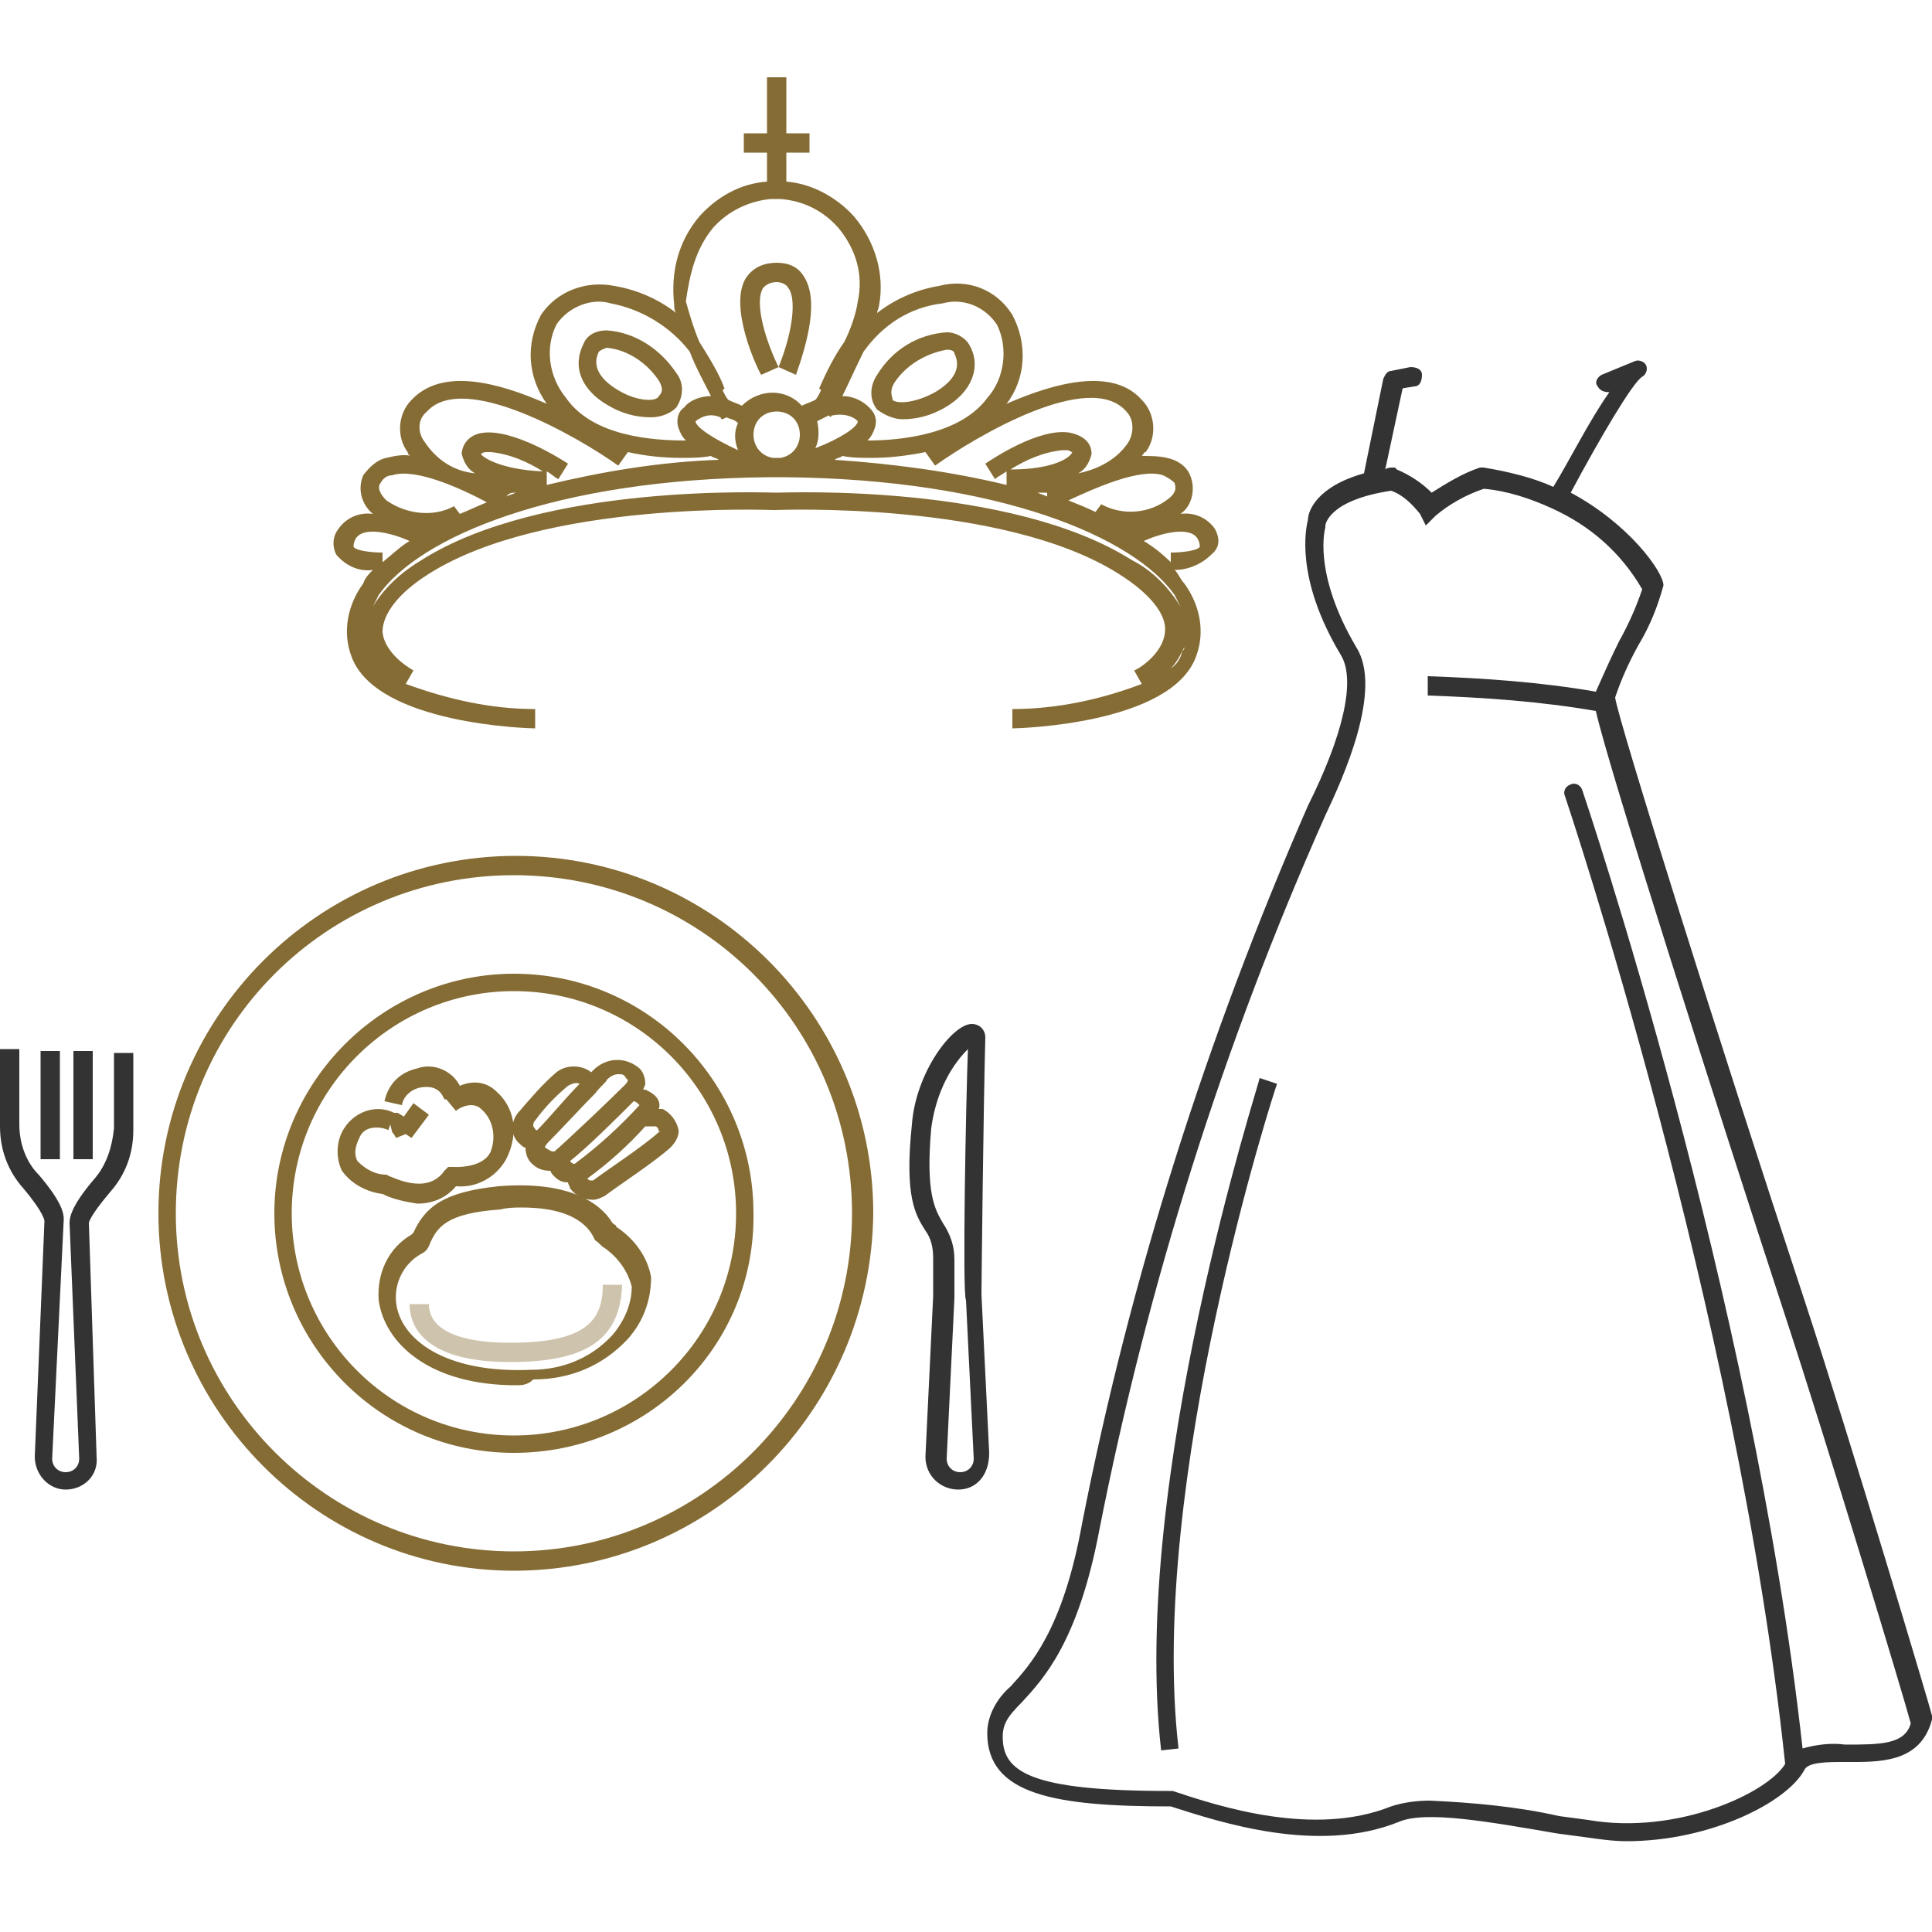
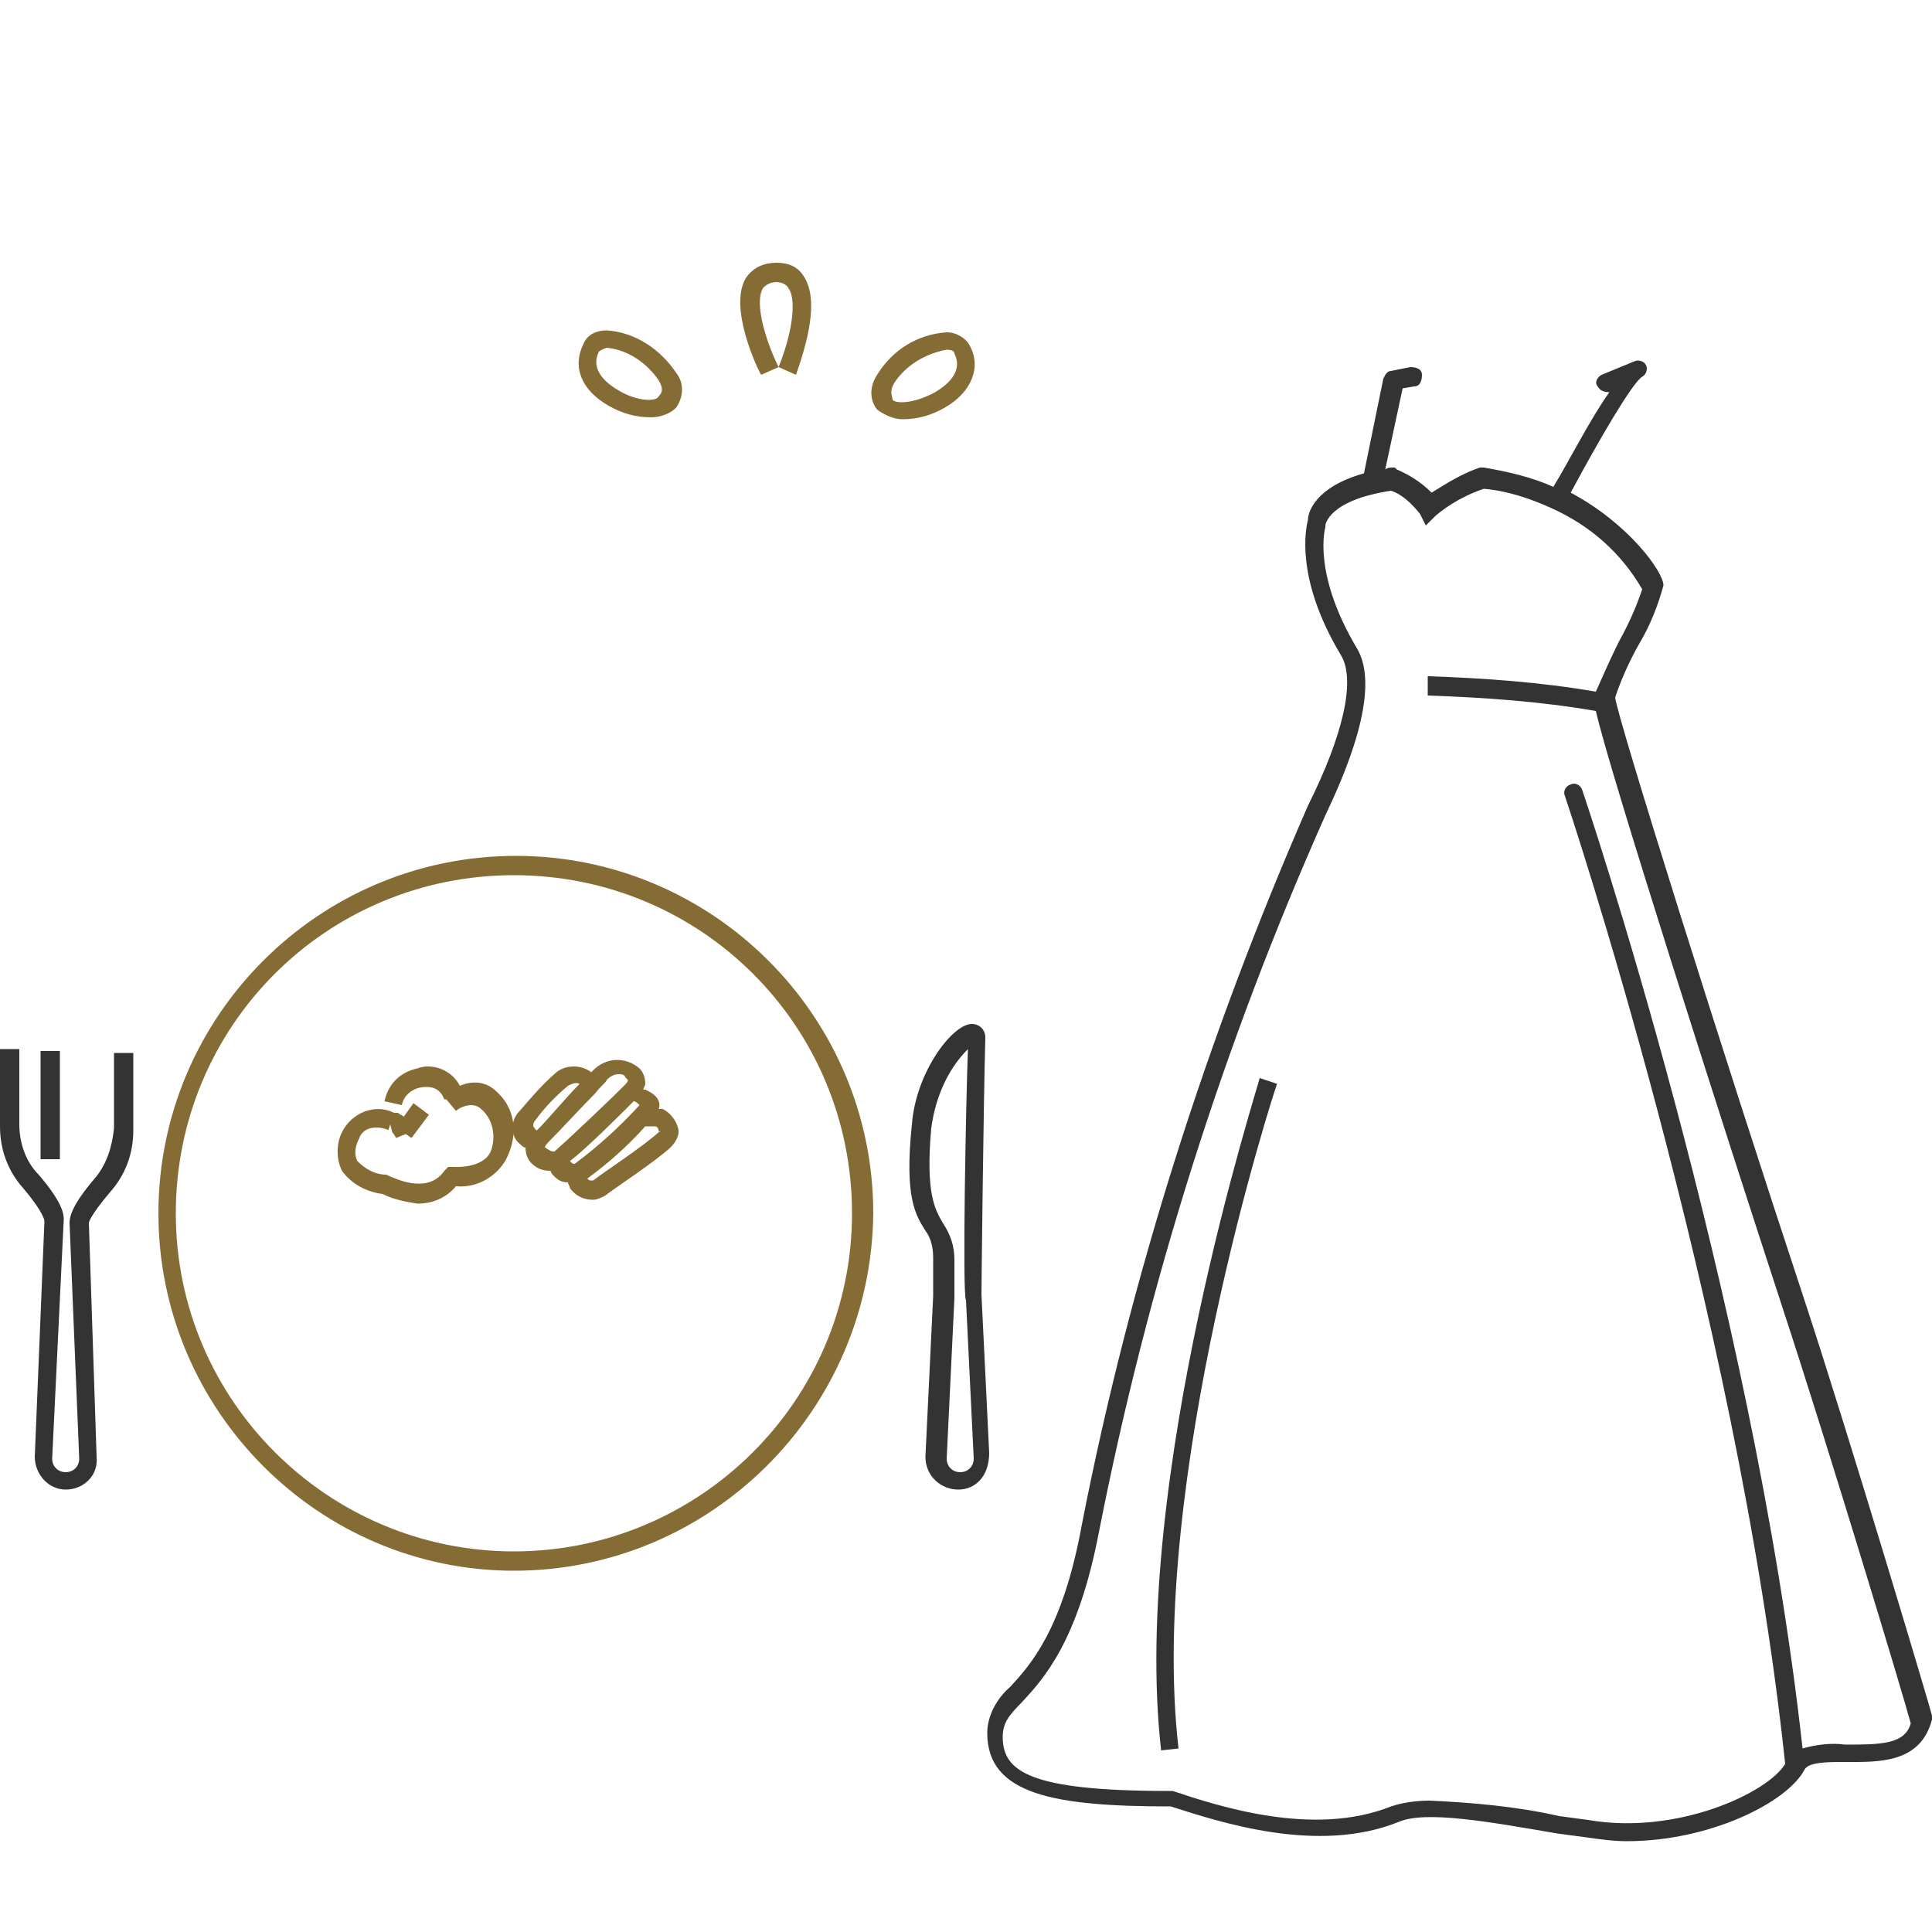
<svg xmlns="http://www.w3.org/2000/svg" viewBox="0 0 100 100" style="enable-background:new 0 0 100 100;" xml:space="preserve">
  <path fill="#333" d="M49.6,77.1c-0.9,0-1.7-0.7-1.7-1.7l0.4-8.3c0-0.2,0-0.6,0-1c0-0.4,0-0.8,0-1c0-0.5-0.1-1-0.4-1.4c-0.5-0.8-1.1-1.7-0.7-5.5l0,0c0.2-2.7,2.1-5.2,3.1-5.2h0c0.4,0,0.7,0.3,0.7,0.7c0,0,0,0,0,0c-0.1,3.6-0.2,13-0.2,13.3c0.1,2.1,0.4,8.2,0.4,8.2C51.2,76.4,50.5,77.1,49.6,77.1C49.6,77.1,49.6,77.1,49.6,77.1L49.6,77.1z M50.1,54.3c-1.1,1.1-1.7,2.6-1.9,4.1l0,0c-0.3,3.4,0.2,4.2,0.6,4.9c0.4,0.6,0.6,1.2,0.6,1.9c0,0.2,0,0.6,0,1c0,0.4,0,0.8,0,1l-0.4,8.3c0,0.4,0.3,0.7,0.7,0.7c0.4,0,0.7-0.3,0.7-0.7c0,0-0.3-6.2-0.4-8.2C49.8,67,50,56.9,50.1,54.3L50.1,54.3z" />
  <path fill="#333" d="M3.4,77.1L3.4,77.1V77V77.1c-0.9,0-1.6-0.8-1.6-1.7l0.5-12.2c0,0,0-0.4-1.1-1.7c-0.8-0.9-1.2-2-1.2-3.2c0-0.8,0-1.7,0-2.3c0-0.1,0-1.7,0-1.7h1c0,0,0,1.7,0,1.7c0,0.6,0,1.5,0,2.2c0,0.9,0.3,1.9,1,2.6c1.2,1.4,1.3,2,1.3,2.3L2.7,75.5c0,0.4,0.3,0.7,0.7,0.7c0.4,0,0.7-0.3,0.7-0.7L3.6,63.3c0-0.3,0.1-0.9,1.3-2.3c0.6-0.7,0.9-1.6,1-2.6c0-0.8,0-1.6,0-2.2c0-0.1,0-1.7,0-1.7h1c0,0,0,1.6,0,1.7c0,0.6,0,1.5,0,2.3c0,1.2-0.4,2.3-1.2,3.2c-1.1,1.3-1.1,1.6-1.1,1.6L5,75.4C5.1,76.4,4.3,77.1,3.4,77.1L3.4,77.1L3.4,77.1z" />
  <rect fill="#333" x="2.1" y="54.4" width="1" height="5.6" />
-   <rect fill="#333" x="3.8" y="54.4" width="1" height="5.6" />
  <path fill="#856C34" d="M26.6,81.3C16.5,81.3,8.2,73,8.2,62.8s8.3-18.5,18.5-18.5c10.2,0,18.5,8.3,18.5,18.5C45.1,73,36.8,81.3,26.6,81.3z M26.6,45.3c-9.7,0-17.5,7.8-17.5,17.5S17,80.3,26.6,80.3s17.5-7.8,17.5-17.5l0,0C44.1,53.1,36.3,45.3,26.6,45.3L26.6,45.3z" />
-   <path fill="#856C34" d="M26.6,75.2c-6.9,0-12.4-5.6-12.4-12.4s5.6-12.4,12.4-12.4c6.9,0,12.4,5.6,12.4,12.4C39.1,69.7,33.5,75.2,26.6,75.2z M26.6,51.3c-6.3,0-11.5,5.1-11.5,11.5c0,6.3,5.1,11.5,11.5,11.5c6.3,0,11.5-5.1,11.5-11.5c0,0,0,0,0,0C38.1,56.5,33,51.3,26.6,51.3L26.6,51.3z" />
-   <path fill="#856C34" d="M26.7,71.7c-4.5,0-6.8-2.2-7.1-4.4c-0.1-1.4,0.5-2.7,1.7-3.4l0.1-0.1c0.6-1.3,1.5-2.1,4.4-2.4c3.7-0.3,5.3,0.9,5.9,1.9c0.1,0.1,0.2,0.1,0.2,0.2c0.9,0.6,1.6,1.5,1.8,2.6c0,1.2-0.4,2.3-1.2,3.2c-1.3,1.4-3,2.1-4.9,2.1C27.3,71.7,27,71.7,26.7,71.7L26.7,71.7z M27,62.5c-0.3,0-0.7,0-1.1,0.1c-2.8,0.2-3.3,0.9-3.7,1.9c-0.1,0.2-0.2,0.3-0.4,0.4c-0.9,0.5-1.4,1.5-1.3,2.5c0.2,1.9,2.5,3.7,7,3.5c1.6,0,3.1-0.6,4.2-1.8c0.6-0.7,1-1.6,1-2.5c-0.2-0.8-0.7-1.5-1.4-2c-0.2-0.1-0.3-0.3-0.5-0.4l0,0C30.3,63,28.9,62.5,27,62.5L27,62.5z" />
-   <path fill="#856C34" style="opacity: .4" d="M26.4,70.5c-4.5,0-5.2-1.9-5.2-3h1c0,1.3,1.5,2,4.2,2c4,0,4.8-1.2,4.8-3h1C32.1,69.3,30.4,70.5,26.4,70.5z" />
  <path fill="#856C34" d="M25.7,56.5c-0.5-0.5-1.2-0.6-1.9-0.3c-0.4-0.8-1.4-1.2-2.2-0.9c-0.9,0.2-1.5,0.8-1.7,1.7l0.9,0.2c0.1-0.5,0.5-0.8,0.9-0.9c1-0.2,1.2,0.4,1.3,0.6l0.1,0l0.5,0.6c0.2-0.2,0.9-0.5,1.3-0.1c0.6,0.5,0.8,1.4,0.5,2.2c-0.4,0.9-1.9,0.8-1.9,0.8l-0.3,0l-0.2,0.2c-0.9,1.3-2.7,0.3-2.8,0.3l-0.2-0.1c-0.6,0-1.1-0.3-1.5-0.7c-0.2-0.4-0.1-0.8,0.1-1.2c0.3-0.8,1.4-0.5,1.5-0.4l0.1-0.3l0.1,0.4c0,0,0.1,0.1,0.2,0.3l0.5-0.2l0.3,0.2l0.9-1.2l-0.8-0.6l-0.5,0.7c-0.1-0.1-0.2-0.1-0.3-0.2c-0.1,0-0.1,0-0.2,0l0,0c-1-0.5-2.2,0-2.7,1c-0.3,0.6-0.3,1.4,0,2c0.5,0.7,1.3,1.1,2.1,1.2c0.6,0.3,1.2,0.4,1.8,0.5c0.8,0,1.5-0.3,2-0.9c1.1,0.1,2.1-0.5,2.6-1.4C26.9,58.6,26.6,57.3,25.7,56.5L25.7,56.5z" />
  <path fill="#856C34" d="M35.1,58.4c-0.1-0.4-0.4-0.8-0.8-1c-0.1,0-0.1,0-0.2,0c0.1-0.3,0-0.7-0.7-1c0,0-0.1,0-0.1,0c0-0.1,0.1-0.2,0.1-0.3c0-0.3-0.1-0.6-0.3-0.8c-0.7-0.6-1.7-0.6-2.4,0.1c0,0-0.1,0.1-0.1,0.1c-0.5-0.4-1.3-0.4-1.8,0c-0.7,0.6-1.3,1.3-1.9,2c-0.5,0.5-0.5,1.3,0,1.7c0.1,0.1,0.2,0.2,0.3,0.2c0,0.3,0.1,0.6,0.3,0.8c0.3,0.3,0.6,0.4,1,0.4c0,0.1,0.1,0.2,0.2,0.3c0.2,0.2,0.4,0.3,0.7,0.3c0,0.1,0.1,0.2,0.1,0.3c0.3,0.4,0.7,0.6,1.2,0.6c0.2,0,0.4-0.1,0.6-0.2c0.8-0.6,2.5-1.7,3.4-2.5C35,59.1,35.2,58.7,35.1,58.4L35.1,58.4z M29.5,60.1c0.9-0.7,2.5-2.3,3.3-3.1c0.1,0,0.2,0.1,0.3,0.2c-1,1.1-2.1,2.1-3.3,3C29.7,60.3,29.6,60.2,29.5,60.1L29.5,60.1z M27.7,58c0.5-0.7,1.1-1.3,1.7-1.8c0.2-0.1,0.4-0.2,0.6-0.1c-0.7,0.7-1.6,1.8-2.2,2.4c-0.1,0-0.1-0.1-0.2-0.2C27.6,58.2,27.6,58.1,27.7,58L27.7,58z M28.2,59.4c0,0,0-0.1,0.2-0.3c0.7-0.7,1.7-1.8,2.4-2.5c0.3-0.4,0.6-0.6,0.6-0.7c0.2-0.2,0.4-0.3,0.6-0.3c0.2,0,0.3,0,0.4,0.2c0,0,0.1,0.1,0.1,0.1c0,0.1-0.1,0.2-0.2,0.3c-0.7,0.7-2.8,2.7-3.6,3.4c-0.1,0-0.2,0-0.3-0.1C28.3,59.5,28.3,59.4,28.2,59.4L28.2,59.4z M30.3,61.1L30.3,61.1C30.3,61.1,30.3,61.1,30.3,61.1L30.3,61.1z M34.1,58.6c-0.9,0.8-2.6,1.9-3.4,2.5c0,0-0.1,0-0.1,0c-0.1,0-0.1,0-0.2-0.1c1.1-0.8,2.1-1.7,3-2.7c0.2,0,0.3,0,0.5,0C34,58.3,34.1,58.4,34.1,58.6C34.2,58.5,34.2,58.6,34.1,58.6L34.1,58.6z" />
  <path fill="#333" d="M60.1,90.6c-1.6-14,5.1-34.6,5.1-34.8l0.9,0.3c-0.1,0.2-6.7,20.6-5.1,34.4L60.1,90.6L60.1,90.6z" />
  <path fill="#333" d="M100,88.8c0-0.1-4.2-14.2-6.6-21.5c-4.3-13-9.7-30.2-9.8-31.2c0.3-0.9,0.7-1.8,1.2-2.7c0.6-1,1-2,1.3-3.1c0-0.7-1.8-3.2-4.8-4.8c1.5-2.8,3.2-5.7,3.7-6c0.2-0.1,0.3-0.4,0.2-0.6c-0.1-0.2-0.4-0.3-0.6-0.2l-1.7,0.7c-0.2,0.1-0.4,0.4-0.2,0.6c0.1,0.2,0.3,0.3,0.6,0.3c-1,1.4-2.1,3.6-2.9,4.9c-1.1-0.5-2.4-0.8-3.6-1l-0.1,0l-0.1,0c-0.9,0.3-1.7,0.8-2.5,1.3c-0.5-0.5-1.1-0.9-1.8-1.2l-0.1-0.1l-0.1,0c-0.1,0-0.3,0-0.4,0.1l0.9-4.2l0.6-0.1c0.3,0,0.4-0.3,0.4-0.6c0-0.3-0.3-0.4-0.6-0.4l0,0L72,19.2c-0.2,0-0.3,0.2-0.4,0.4l-1,4.9c-2.5,0.7-2.9,2-2.9,2.4c-0.1,0.4-0.7,3,1.7,7c0.8,1.3,0.1,4.2-1.7,7.8C62.5,53.6,58.5,66.1,56,78.9c-1,5.5-2.7,7.3-3.7,8.4c-0.7,0.6-1.2,1.5-1.2,2.4c0,3.2,3.5,3.8,9.5,3.8c2.5,0.8,7.6,2.5,11.8,0.8c1.4-0.6,4.7,0,8.2,0.6l1.5,0.2c0.7,0.1,1.4,0.2,2.1,0.2c4.3,0,8.3-2,9.2-3.7c0.2-0.4,1.2-0.4,2.1-0.4c1.7,0,3.9,0.1,4.5-2.2l0-0.1L100,88.8L100,88.8z M95.5,90.3c-0.7-0.1-1.5,0-2.2,0.2C90.7,66.9,82,41.2,81.9,40.9c-0.1-0.3-0.4-0.4-0.6-0.3C81,40.7,80.9,41,81,41.2c0.1,0.3,8.9,26.5,11.4,50.1c-0.9,1.5-5.6,3.7-10.2,2.9L80.7,94c-2.2-0.5-4.5-0.7-6.7-0.8c-0.7,0-1.4,0.1-2,0.3c-4,1.6-8.9,0-11.3-0.8l-0.2,0c-7.2,0-8.6-1-8.6-2.8c0-0.7,0.3-1.1,1-1.8c1.1-1.2,2.9-3.1,4-8.9c2.5-12.7,6.4-25.1,11.7-37c0.9-1.9,3-6.5,1.6-8.7c-2.3-3.9-1.6-6.2-1.6-6.2l0-0.1c0,0,0.1-1.3,3.4-1.8c0.6,0.2,1.1,0.7,1.5,1.2l0.3,0.6l0.5-0.5c0.7-0.6,1.6-1.1,2.5-1.4c1.2,0.1,2.4,0.5,3.5,1c0,0,0,0,0,0s0,0,0,0c2,0.9,3.6,2.3,4.7,4.2c-0.3,0.9-0.7,1.8-1.2,2.7c-0.4,0.8-0.8,1.7-1.2,2.6c-2.9-0.5-5.8-0.7-8.7-0.8v1c2.9,0.1,5.8,0.3,8.7,0.8c0.7,3.1,6.4,20.9,9.7,31c2.3,7,6.2,19.9,6.6,21.4C98.6,90.3,97.3,90.3,95.5,90.3L95.5,90.3z" />
  <path fill="#856C34" d="M40.3,19c-0.6-1.2-1.3-3.3-0.8-4.1c0.1-0.1,0.3-0.3,0.7-0.3c0.2,0,0.5,0.1,0.6,0.3C41.2,15.4,41.1,17,40.3,19l0.9,0.4c0.6-1.7,1.2-3.9,0.4-5.1c-0.3-0.5-0.8-0.7-1.4-0.7c-0.6,0-1.2,0.2-1.6,0.8c-0.9,1.5,0.6,4.7,0.8,5L40.3,19L40.3,19z" />
  <path fill="#856C34" d="M31.5,21c0.7,0.4,1.4,0.6,2.2,0.6c0.5,0,1-0.2,1.3-0.5c0.4-0.6,0.4-1.3,0-1.8c-0.8-1.2-2.1-2.1-3.6-2.2c-0.5,0-1,0.2-1.2,0.7C29.6,19,30.1,20.2,31.5,21L31.5,21z M31,18.2c0,0,0.1-0.1,0.4-0.2h0c1.1,0.1,2.1,0.8,2.7,1.7c0.3,0.5,0.1,0.7,0,0.8C34,20.8,33,20.8,32,20.2C31.5,19.9,30.5,19.2,31,18.2L31,18.2z" />
  <path fill="#856C34" d="M46.7,21.7c0.8,0,1.5-0.2,2.2-0.6c1.4-0.8,1.9-2.1,1.3-3.2c-0.2-0.4-0.7-0.7-1.2-0.7c-1.5,0.1-2.8,0.9-3.6,2.2c-0.4,0.6-0.4,1.3,0,1.8C45.8,21.5,46.3,21.7,46.7,21.7z M46.3,19.8c0.6-0.9,1.6-1.5,2.7-1.7h0c0.3,0,0.4,0.1,0.4,0.2c0.5,1-0.5,1.7-1,2c-1.1,0.6-2,0.6-2.2,0.4C46.2,20.5,46,20.3,46.3,19.8L46.3,19.8z" />
-   <path fill="#856C34" d="M62.9,27.4c-0.4-0.6-1.1-0.9-1.8-0.8c0.6-0.4,0.8-1.3,0.5-2c-0.2-0.5-0.7-0.8-1.2-0.9c-0.4-0.1-0.9-0.1-1.3-0.1c0.1-0.1,0.1-0.2,0.2-0.2c0.6-0.8,0.5-2-0.2-2.7c-1.5-1.7-4.5-0.9-7,0.2c1-1.3,1.1-3.1,0.3-4.6c-0.8-1.3-2.3-1.9-3.8-1.5c-1.2,0.2-2.3,0.7-3.2,1.4c0-0.1,0.1-0.3,0.1-0.4c0.3-1.6-0.2-3.3-1.3-4.6c-0.9-1-2.2-1.7-3.5-1.8V7.9h1.2v-1h-1.2V4h-1v2.9h-1.2v1h1.2v1.5c-1.4,0.1-2.6,0.8-3.5,1.8c-1.1,1.3-1.5,2.9-1.3,4.6c0,0.1,0,0.3,0.1,0.4c-0.9-0.7-2-1.2-3.2-1.4c-1.5-0.3-3,0.3-3.8,1.5c-0.8,1.5-0.7,3.2,0.3,4.6c-2.5-1.1-5.4-1.9-7-0.2c-0.7,0.7-0.8,1.9-0.2,2.7c0,0.1,0.1,0.2,0.2,0.2c-0.4-0.1-0.9,0-1.3,0.1c-0.5,0.1-0.9,0.5-1.2,0.9c-0.3,0.7-0.1,1.5,0.5,2c-0.7-0.1-1.4,0.2-1.8,0.8c-0.3,0.4-0.3,0.9-0.1,1.3c0.5,0.6,1.2,0.9,1.9,0.8c-0.2,0.2-0.4,0.4-0.5,0.7c-0.8,1.1-1.1,2.5-0.6,3.8c1.3,3.5,9.2,3.7,9.5,3.7l0-1c-2.3,0-4.5-0.5-6.7-1.3l0.4-0.7c0,0-1.5-0.8-1.6-2c0-0.9,0.8-2,2.4-3c6-3.8,17.7-3.3,17.8-3.3h0.1h0c0.1,0,11.8-0.5,17.8,3.3c1.6,1,2.5,2.1,2.4,3c-0.1,1.2-1.5,2-1.6,2l0.4,0.7c-2.1,0.8-4.4,1.3-6.7,1.3l0,1c0.3,0,8.2-0.2,9.5-3.7c0.5-1.3,0.2-2.7-0.6-3.8c-0.2-0.2-0.3-0.5-0.5-0.7c0.7,0,1.4-0.3,1.9-0.8C63.2,28.3,63.1,27.8,62.9,27.4L62.9,27.4z M60.2,24.6c0.2,0.1,0.4,0.2,0.6,0.4c0,0.1,0.2,0.4-0.3,0.8c-1,0.8-2.4,0.9-3.5,0.3l-0.3,0.4c-0.4-0.2-0.9-0.4-1.4-0.6C56.6,25.3,59,24.2,60.2,24.6L60.2,24.6z M54.2,25.7c-0.2-0.1-0.3-0.1-0.5-0.2c0.2,0,0.3,0,0.5,0l0,0L54.2,25.7z M52.3,24.3c0.8-0.5,1.7-0.9,2.7-1c0.1,0,0.2,0,0.2,0c0.2,0,0.2,0.1,0.3,0.1C55.4,23.7,54.5,24.3,52.3,24.3z M58.3,21.3c0.4,0.4,0.4,1.1,0.1,1.6c-0.6,0.9-1.6,1.4-2.6,1.6c0.4-0.2,0.6-0.6,0.7-1c0-0.4-0.2-0.9-1.1-1.1c-1.6-0.3-4.1,1.4-4.4,1.6l0.5,0.8c0.1-0.1,0.3-0.2,0.6-0.4v0.7c-2.9-0.7-5.9-1.1-8.9-1.3c0.1-0.1,0.3-0.1,0.4-0.2c0.5,0.1,1,0.1,1.5,0.1c0.9,0,1.8-0.1,2.8-0.3l0.5,0.7C50.5,22.6,56.4,19.1,58.3,21.3L58.3,21.3z M40.2,23.7H40c-0.6-0.1-1-0.6-1-1.2c0-0.7,0.5-1.2,1.2-1.2c0.7,0,1.2,0.5,1.2,1.2c0,0.6-0.4,1.1-1,1.2H40.2L40.2,23.7z M36,21.8c0.4-0.3,0.8-0.4,1.3-0.2c0,0.1,0.1,0.1,0.1,0.1l0.2-0.1c0.2,0.1,0.4,0.1,0.6,0.3c-0.2,0.4-0.2,0.9,0,1.4C36.9,22.7,36,22.1,36,21.8L36,21.8z M42.3,21.8c0.2-0.1,0.4-0.2,0.6-0.3l0.1,0.1c0,0,0-0.1,0.1-0.1c0.5-0.1,1,0,1.3,0.3c0,0.3-0.9,0.9-2.2,1.4C42.4,22.8,42.4,22.3,42.3,21.8L42.3,21.8z M48.8,15.7c1.1-0.3,2.2,0.2,2.8,1.1c0.6,1.2,0.4,2.8-0.5,3.8c-1.4,1.9-4.5,2.2-6.2,2.2c0.2-0.2,0.3-0.4,0.4-0.7c0.1-0.4,0-0.7-0.3-1c-0.4-0.4-0.9-0.6-1.4-0.6c0.3-0.6,0.7-1.5,1.1-2.3C45.7,16.8,47.1,15.9,48.8,15.7L48.8,15.7z M36.9,11.8c0.8-0.9,1.9-1.4,3-1.5h0.5c1.2,0.1,2.2,0.6,3,1.5c0.9,1.1,1.3,2.4,1,3.8c-0.1,0.7-0.4,1.5-0.7,2.1c-0.5,0.7-0.9,1.5-1.3,2.4l0.1,0.1c-0.1,0.2-0.2,0.4-0.3,0.5c-0.2,0.1-0.5,0.2-0.7,0.3c-0.8-0.9-2.2-0.9-3.1,0c0,0,0,0,0,0c-0.2-0.1-0.5-0.2-0.7-0.3c-0.1-0.1-0.2-0.3-0.3-0.5l0.1-0.1c-0.3-0.8-0.8-1.6-1.3-2.4c-0.3-0.7-0.5-1.4-0.7-2.1C35.7,14.2,36,12.9,36.9,11.8L36.9,11.8z M28.8,16.8c0.6-0.9,1.8-1.4,2.8-1.1c1.6,0.3,3.1,1.2,4.1,2.5c0.3,0.8,0.8,1.7,1.1,2.3c-0.5,0-1.1,0.2-1.4,0.6c-0.3,0.2-0.4,0.6-0.3,1c0.1,0.3,0.2,0.5,0.4,0.7c-1.7,0-4.8-0.2-6.2-2.2C28.4,19.5,28.2,18,28.8,16.8L28.8,16.8z M22.1,21.3c1.9-2.1,7.8,1.3,9.9,2.8l0.5-0.7c0.9,0.2,1.8,0.3,2.8,0.3c0.5,0,1,0,1.5-0.1c0.1,0.1,0.3,0.1,0.4,0.2c-3,0.1-6,0.6-8.9,1.3v-0.7c0.2,0.1,0.4,0.3,0.6,0.4l0.5-0.8c-0.3-0.2-2.8-1.8-4.4-1.6c-0.8,0.1-1.1,0.7-1.1,1.1c0.1,0.4,0.3,0.8,0.7,1c-1.1-0.1-2-0.7-2.6-1.6C21.6,22.4,21.6,21.7,22.1,21.3L22.1,21.3z M24.9,23.5c0.1-0.1,0.2-0.1,0.3-0.1c0.1,0,0.2,0,0.2,0c1,0.1,1.9,0.5,2.7,1C25.8,24.3,24.9,23.6,24.9,23.5L24.9,23.5z M26.7,25.5c-0.2,0.1-0.3,0.1-0.5,0.2l0.1-0.1l0,0C26.4,25.5,26.6,25.5,26.7,25.5L26.7,25.5z M19.7,25c0.1-0.2,0.3-0.4,0.6-0.4c1.2-0.4,3.6,0.7,4.9,1.4c-0.5,0.2-0.9,0.4-1.4,0.6l-0.3-0.4c-1.1,0.6-2.5,0.4-3.5-0.3C19.5,25.4,19.6,25.1,19.7,25L19.7,25z M18.3,28.3c0-0.1,0-0.2,0.1-0.4c0.4-0.7,1.9-0.3,2.8,0.1c-0.5,0.3-0.9,0.7-1.4,1.1l0-0.5C19.2,28.6,18.4,28.5,18.3,28.3L18.3,28.3z M19,32.9c0,0.1,0,0.2,0,0.3C19,33.1,19,33,19,32.9L19,32.9z M19.1,33.7c0-0.1,0-0.1-0.1-0.2c0.2,0.4,0.4,0.8,0.7,1.1C19.5,34.4,19.3,34.1,19.1,33.7L19.1,33.7z M58.6,29c-6.3-4-17.9-3.5-18.4-3.5c-0.5,0-12.1-0.5-18.4,3.5c-1,0.6-1.9,1.4-2.5,2.4c0.1-0.2,0.2-0.4,0.3-0.6c2.1-3,9.1-6,20.2-6.1c0.1,0,0.2,0,0.4,0c0.1,0,0.2,0,0.4,0c11.1,0.1,18.1,3.1,20.2,6.1c0.1,0.2,0.2,0.4,0.3,0.6C60.5,30.4,59.6,29.5,58.6,29L58.6,29z M19.2,31.7c0-0.1,0.1-0.2,0.1-0.3C19.3,31.4,19.2,31.5,19.2,31.7L19.2,31.7z M60.6,34.6c0.3-0.3,0.5-0.7,0.7-1.1c0,0.1,0,0.1-0.1,0.2C61.1,34.1,60.9,34.4,60.6,34.6L60.6,34.6z M61.4,33.2c0-0.1,0-0.2,0.1-0.3C61.4,33,61.4,33.1,61.4,33.2L61.4,33.2z M61.1,31.4c0,0.1,0.1,0.2,0.1,0.3C61.2,31.5,61.2,31.4,61.1,31.4L61.1,31.4z M60.6,28.6l0,0.5c-0.4-0.4-0.9-0.8-1.4-1.1c0.9-0.4,2.4-0.8,2.8-0.1c0.1,0.2,0.1,0.3,0.1,0.4C62,28.5,61.2,28.6,60.6,28.6L60.6,28.6z" />
</svg>